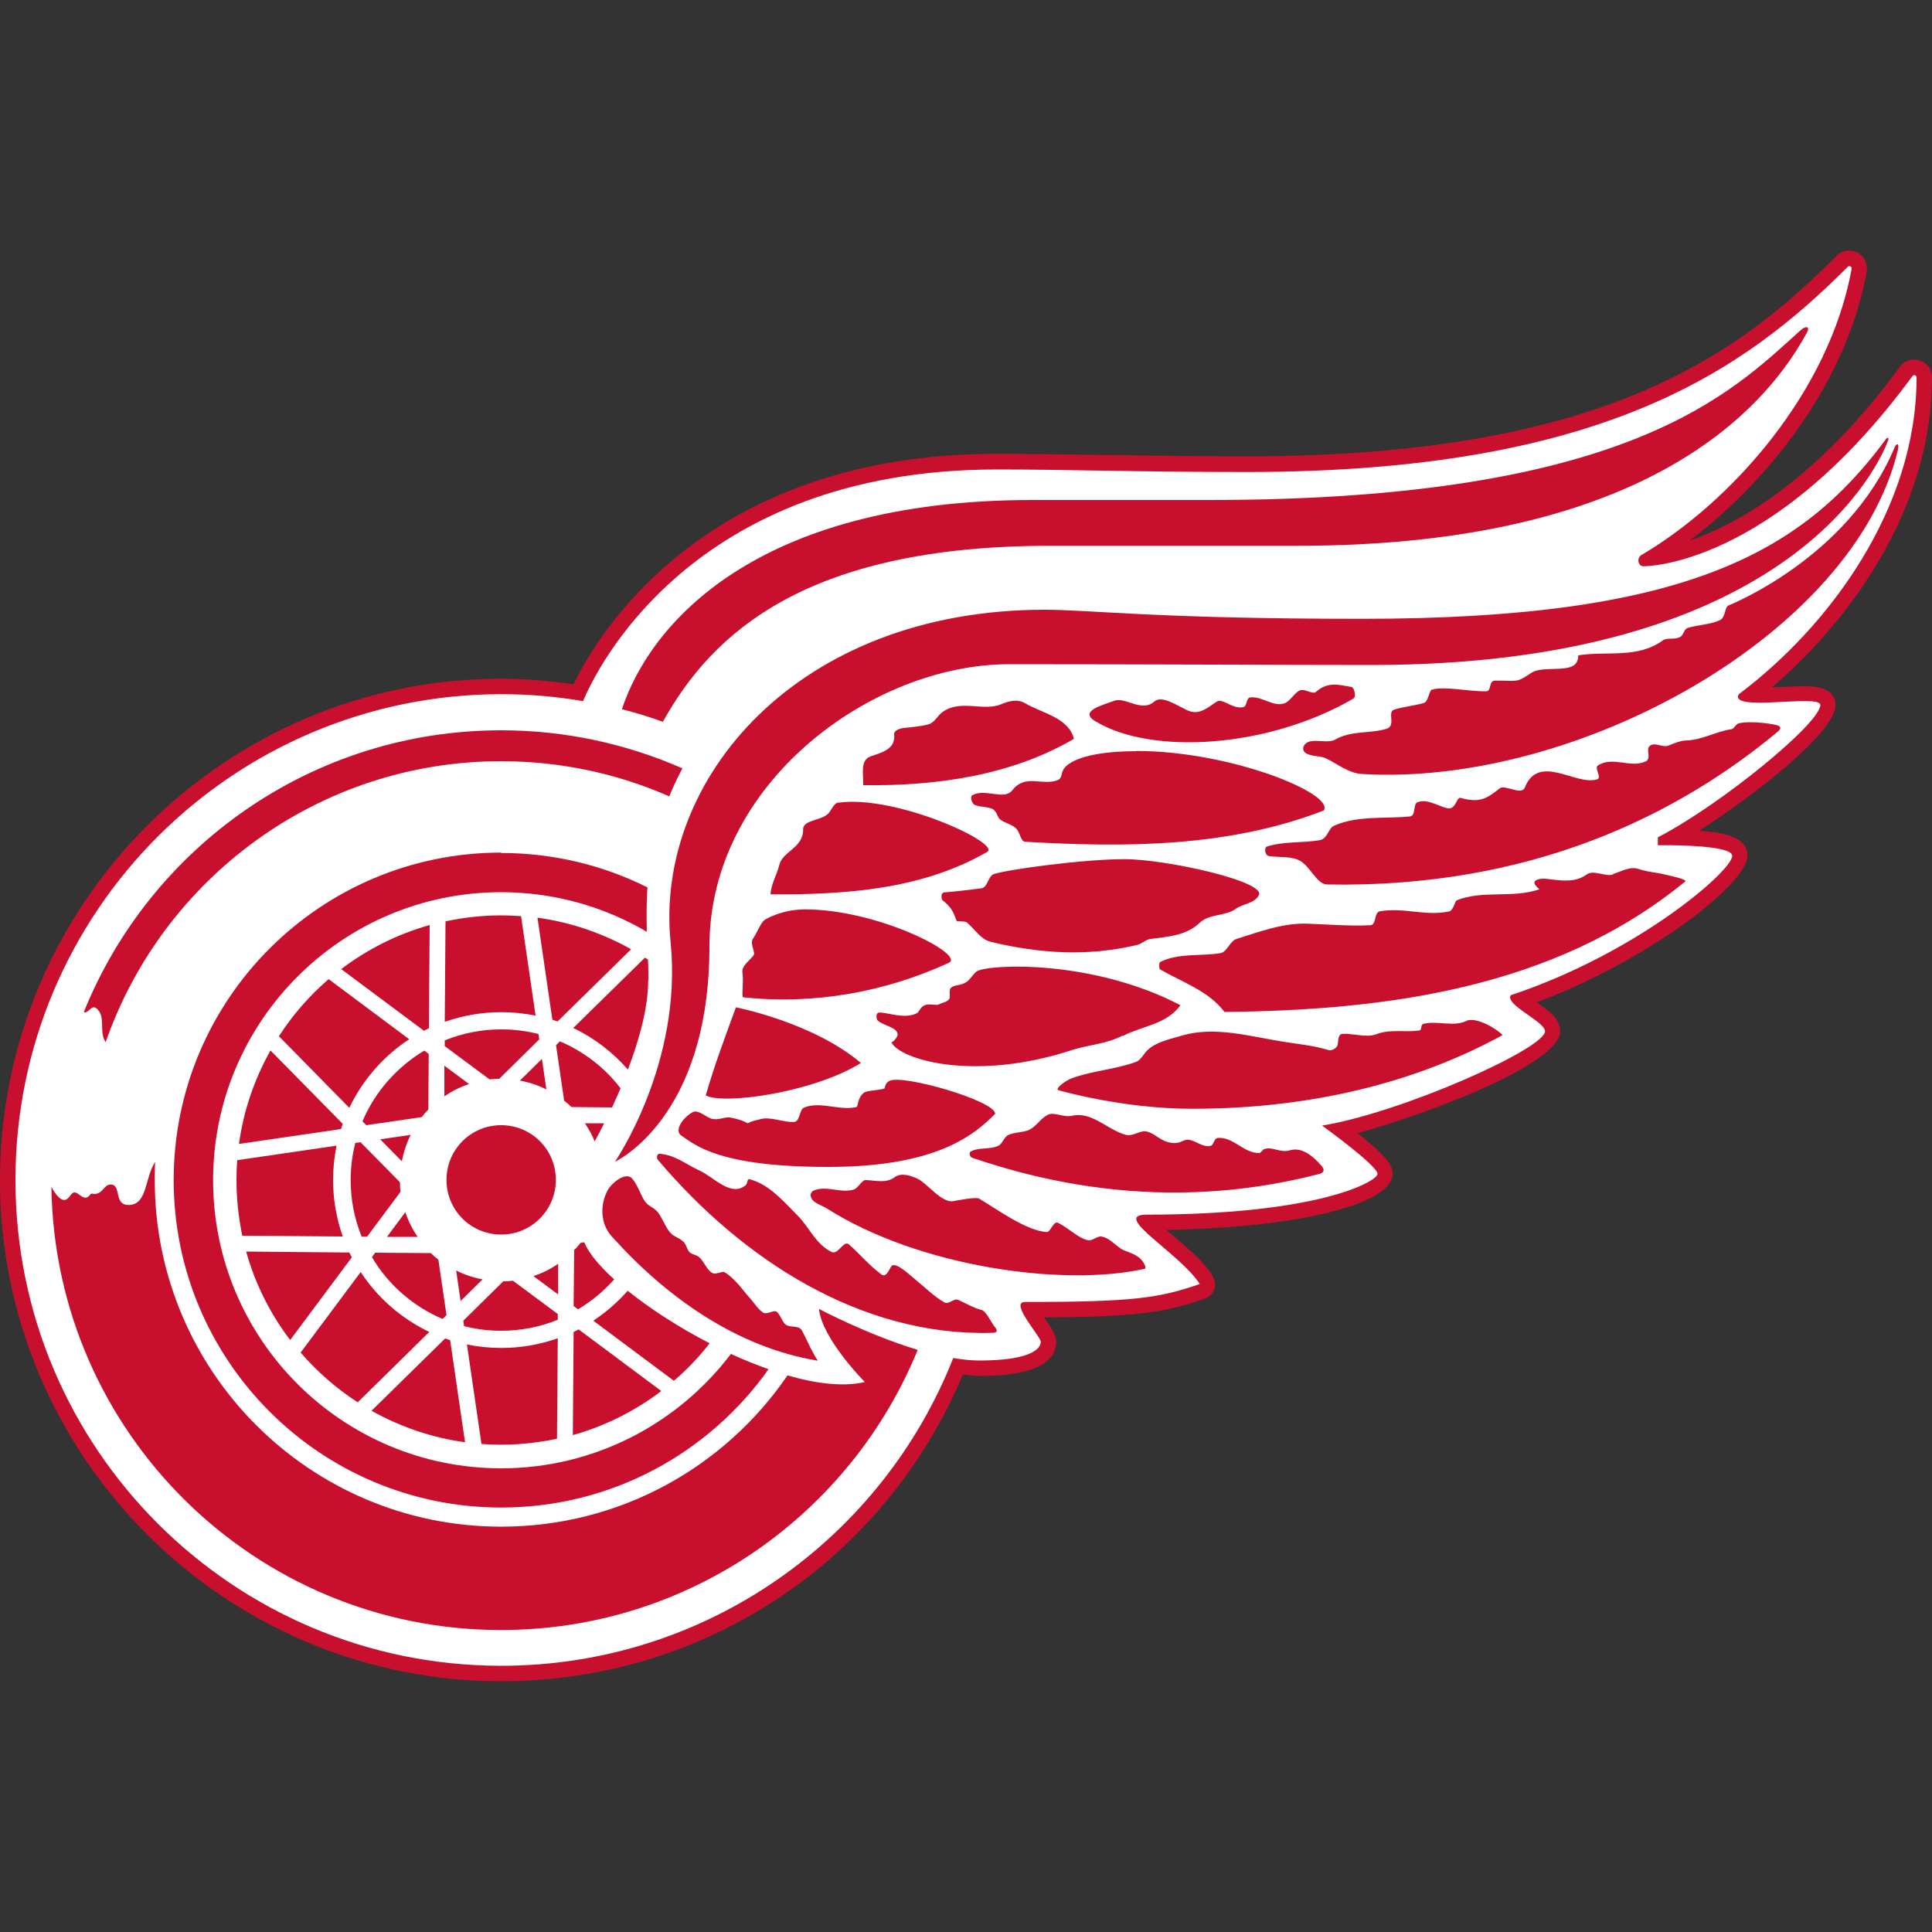
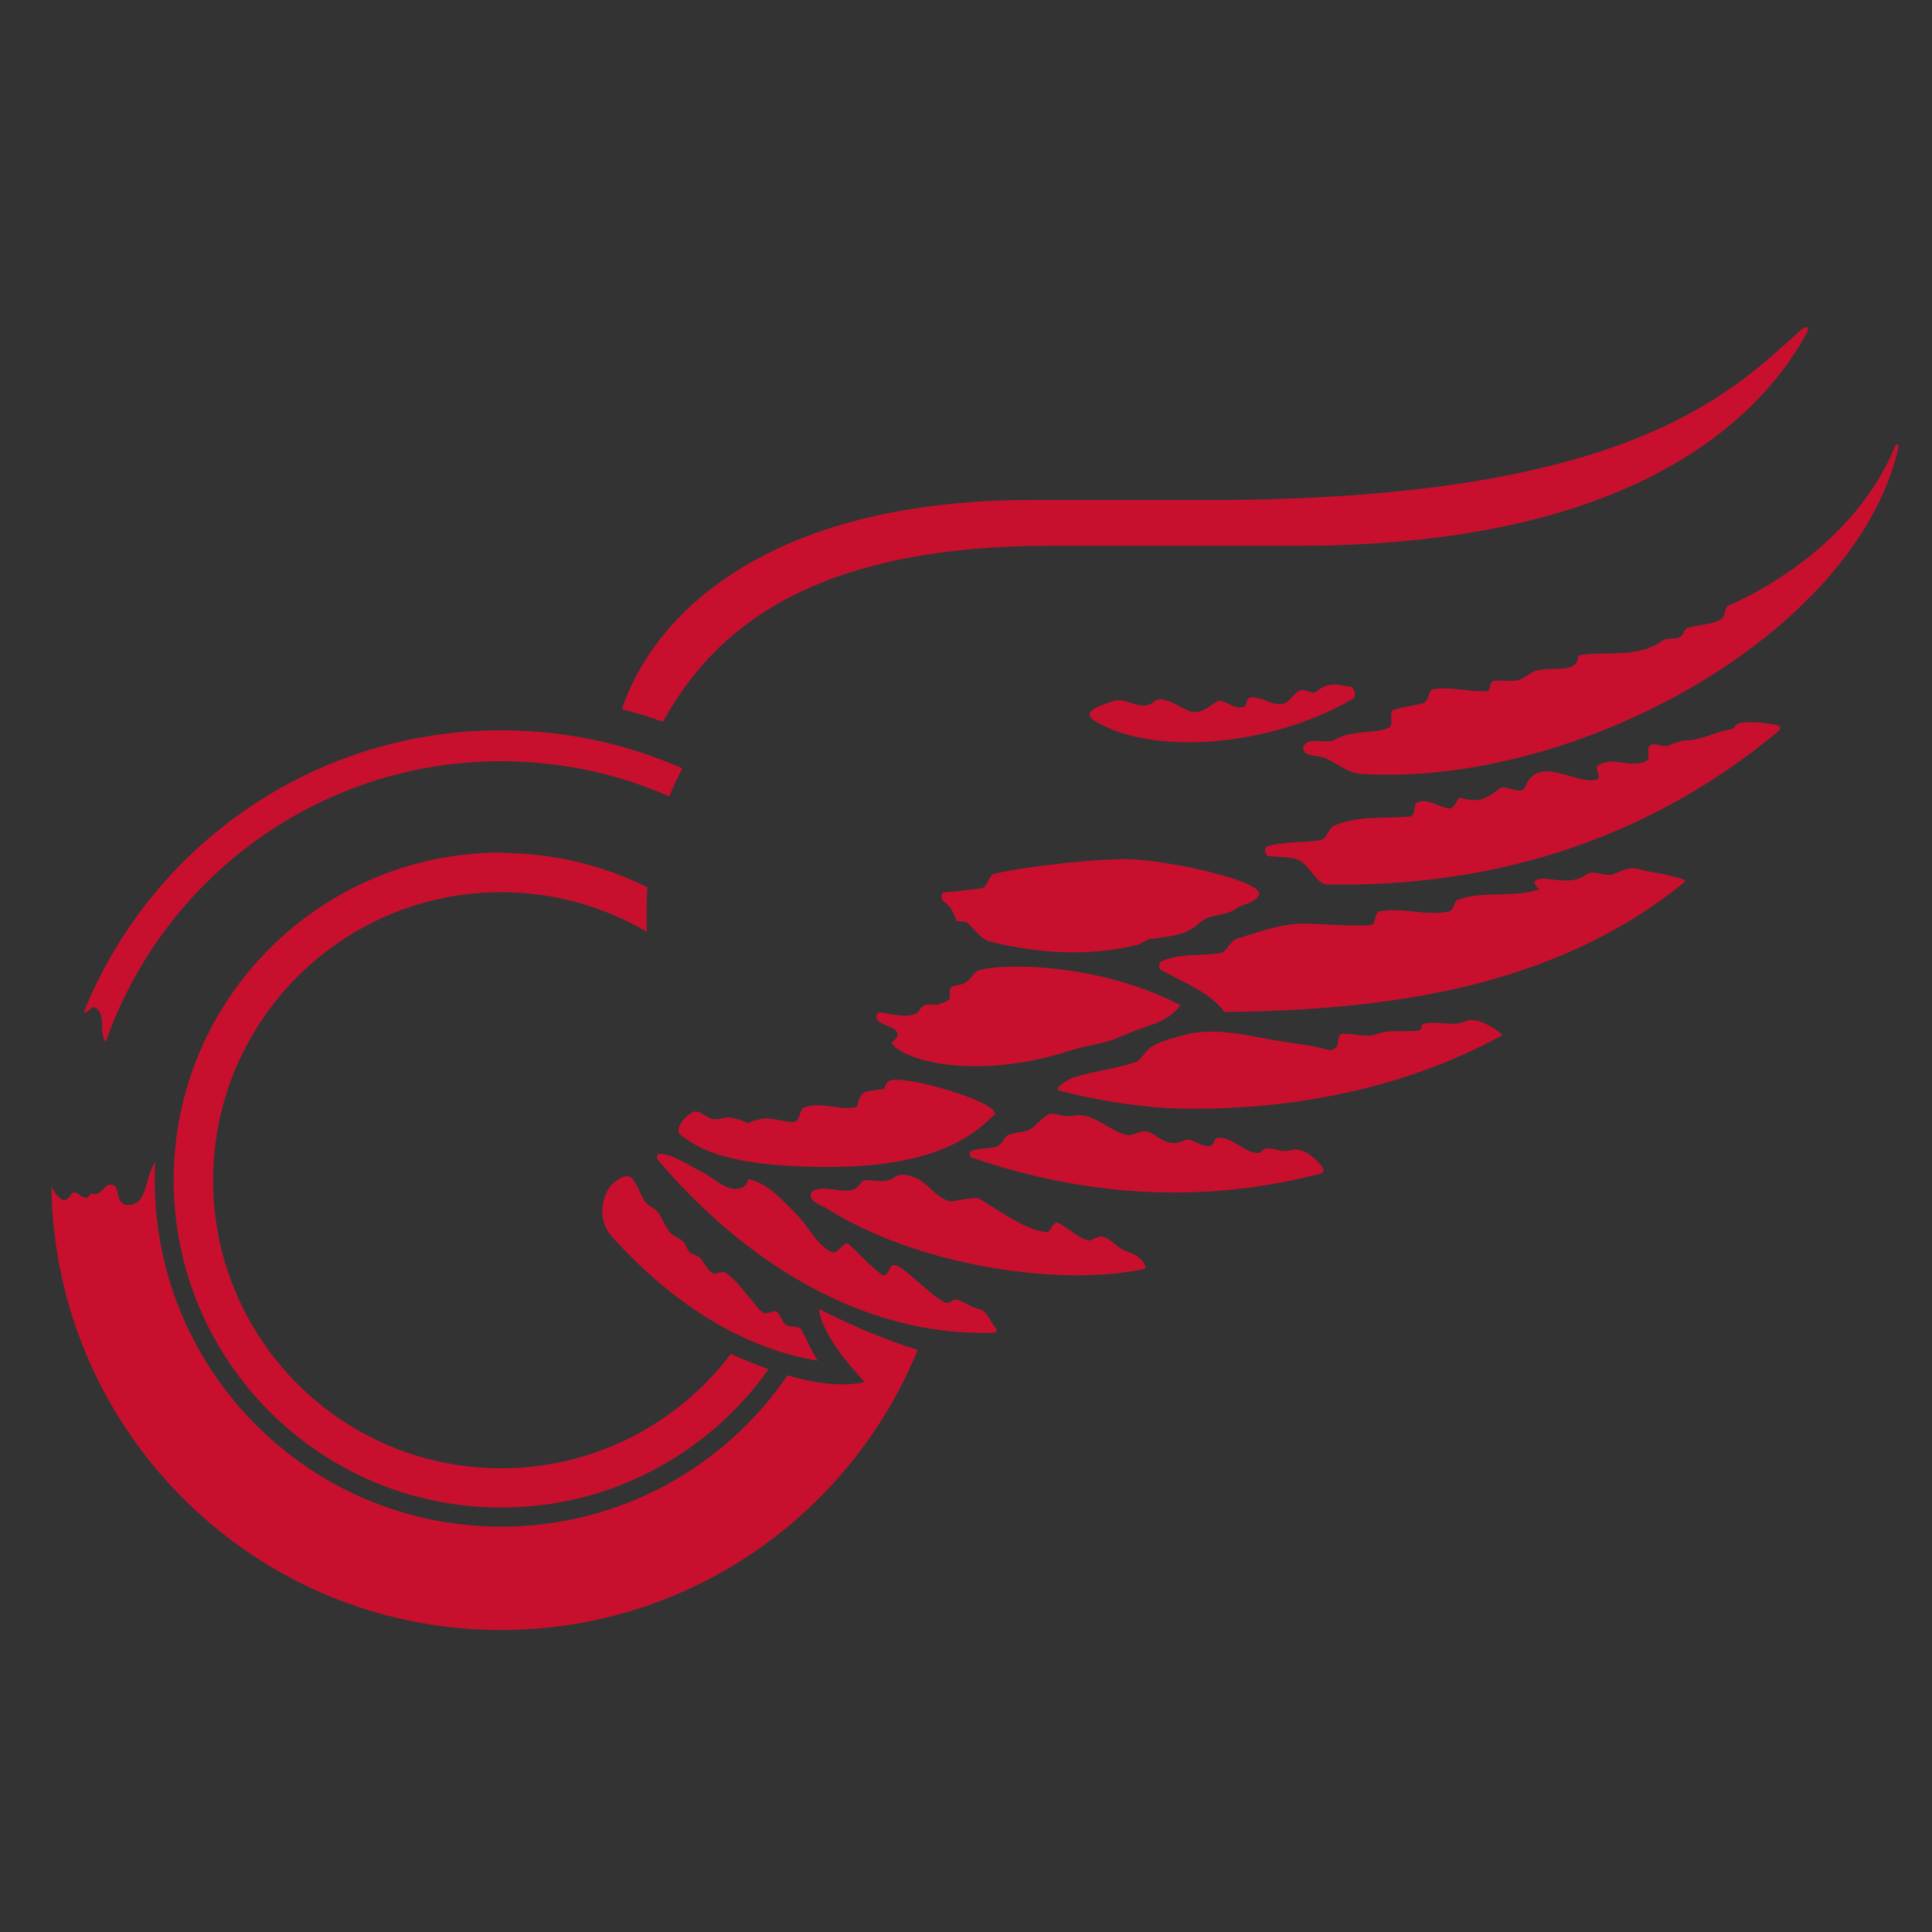
<svg xmlns="http://www.w3.org/2000/svg" id="Layer_38" data-name="Layer 38" viewBox="0 0 100 100">
  <rect x="0" y="0" width="100" height="100" fill="#333333" stroke="none" />
  <defs>
    <style>
      .cls-1 {
        fill: #fff;
      }

      .cls-2 {
        fill: #c8102e;
      }
    </style>
  </defs>
-   <path class="cls-2" d="M91.72,35.57c4.2-3.59,8.28-9.39,8.28-16.02,0-.96-1.17-1.23-1.65-.58-4.33,5.91-8.42,8.16-10.89,9.01,4.1-3.11,8.13-8.18,9.16-13.93.11-1.05-1.03-1.36-1.56-.81-5.02,5.02-11.94,10.38-30.53,10.38-4.49,0-9.63-.13-12.95-.13-15.09,0-20.64,9.34-21.9,11.93-1.24-.18-2.5-.29-3.75-.29C11.64,35.14,0,46.77,0,61.08c0,14.31,11.64,25.94,25.94,25.94,10.53,0,19.84-6.22,23.9-15.88.29.03.59.08.85.08,3.29,0,3.98-.96,3.98-1.77,0-.43-.43-.96-.64-1.26,4.82-.03,6.24-.25,8.32-.97.34-.11.54-.42.54-.76,0-.71-1.46-1.89-2.52-2.8,6.75-.11,11.71-1.32,11.71-2.9,0-.31-.03-.7-1.82-2.11,3.81-1.04,10.49-3.6,10.49-5.27,0-.65-.56-1.04-1.21-1.5,5.92-2.23,10.91-6.17,10.91-7.58,0-1.14-1.67-1.23-2.51-1.3,2.95-1.89,7.06-5.11,7.06-6.5s-2.26-.87-3.29-.94h0Z" />
-   <path class="cls-1" d="M89.99,35.94c4.72-3.54,9.21-9.65,9.21-16.39,0-.14-.14-.16-.2-.1-7.3,9.96-13.93,9.86-13.93,9.86-.29,0-.36-.41-.13-.57,4.71-2.77,9.76-8.49,10.9-14.83.02-.09-.11-.19-.2-.1-5.36,5.36-12.72,10.62-31.1,10.62-5.88,0-8.96-.13-12.95-.13-15.93,0-20.83,10.59-21.41,11.99-1.4-.24-2.81-.36-4.23-.36C12.06,35.94.8,47.19.8,61.08s11.26,25.14,25.14,25.14c10.63,0,19.72-6.6,23.4-15.93.47.08.92.13,1.35.13,2.56,0,3.18-.57,3.18-.97,0-.27-1.64-2.06-.82-2.06,5.68,0,6.96-.21,9.05-.93-1-1.57-4.63-3.59-2.76-3.59,9,0,11.96-1.74,11.96-2.11,0-.43-2.87-2.5-2.87-2.5,4.15-.68,11.54-3.99,11.54-4.88,0-.51-2.11-1.38-1.77-1.87,6.58-2.19,11.46-6.44,11.46-7.21,0-.62-3.85-.55-3.85-.55v-.41c3.33-1.73,8.41-5.92,8.41-6.85,0-.59-4.77.4-4.22-.57h0Z" />
-   <path class="cls-2" d="M32.12,56.33c-.81-1.06-1.89-1.9-3.14-2.43l-.2.2.42,2.87c.13.1.26.21.38.33l2.1.02c.15-.33.3-.66.44-.99h0ZM23.01,54.14l2.33,1.73c.17-.02.33-.03.5-.03l2.07-2.04-.04-.28c-.63-.16-1.27-.24-1.92-.24-1,0-2,.19-2.93.57v.28h0ZM28.05,54.81l-1.14,1.12c.48.09.94.24,1.37.46l-.23-1.58h0ZM28.9,65.41c-.4.27-.83.49-1.29.64l1.28.95v-1.6s.01,0,.01,0h0ZM18.51,72.59l3.71-3.65c-1.45-.69-2.68-1.77-3.55-3.1l-3.11,4.17c.86.99,1.85,1.86,2.95,2.57h0ZM30.27,58.13c.2.3.38.62.51.95.17-.31.33-.62.49-.94h-1.01s0,0,0,0ZM23.31,69.37c-.09-.03-.18-.06-.27-.09l-3.81,3.74c1.5.84,3.14,1.4,4.84,1.63l-.77-5.28h0ZM30.24,64.3l-.19.03c-.1.13-.21.26-.33.37l-.03,2.9.23.17c.7-.42,1.33-.94,1.87-1.55-.77-.7-1.33-1.37-1.55-1.92ZM22.99,56.75c.4-.27.83-.49,1.29-.64l-1.28-.95v1.6s-.01,0-.01,0ZM18.21,65.08c-.04-.08-.09-.17-.13-.25l-5.34-.05c.47,1.68,1.25,3.23,2.28,4.58l3.19-4.28h0ZM28.88,68.02l-2.33-1.73c-.17.02-.33.03-.5.03l-2.07,2.04.04.28c.63.16,1.27.24,1.92.24,1,0,2-.19,2.93-.57v-.28s0,0,0,0ZM23.84,67.34l1.14-1.12c-.48-.09-.94-.24-1.37-.46l.23,1.58ZM29.69,68.94l-.04,5.34c1.68-.47,3.22-1.25,4.58-2.28l-4.28-3.19c-.08.04-.17.09-.25.13h0ZM21.62,64.03c-.27-.4-.49-.83-.64-1.29l-.95,1.28h1.6s0,.01,0,.01ZM22.32,64.86l-2.9-.02-.17.23c.84,1.42,2.13,2.55,3.66,3.2l.2-.2-.42-2.87c-.13-.1-.26-.21-.38-.33ZM22.17,57.45l.02-2.9-.23-.17c-1.42.85-2.55,2.13-3.2,3.66l.2.2,2.87-.42c.1-.13.21-.26.33-.38h0ZM19.68,58.97l1.12,1.14c.09-.48.24-.94.46-1.37l-1.58.23ZM18.39,59.16c-.16.63-.24,1.27-.24,1.92,0,1,.19,2,.57,2.93h.28s1.73-2.32,1.73-2.32c-.02-.16-.03-.33-.03-.5l-2.04-2.07-.28.04h0s0,0,0,0ZM24.17,69.6l.75,5.14c1.31.1,2.62,0,3.91-.27l.04-5.2c-.94.33-1.93.5-2.92.5-.61,0-1.2-.06-1.78-.18ZM33.56,50.74c0-.35,0-.71-.02-1.07-.05-.04-.1-.07-.16-.1l-3.71,3.64c1.08.51,2.04,1.25,2.83,2.15.57-1.5,1.05-3.18,1.05-4.62h0ZM21.95,53.35c.08-.04.17-.09.25-.13l.04-5.34c-1.68.47-3.22,1.25-4.58,2.28l4.28,3.19h0ZM27.72,52.56l-.75-5.14c-.34-.02-.68-.04-1.03-.04-.99,0-1.95.11-2.88.31l-.04,5.2c.94-.33,1.93-.5,2.92-.5.61,0,1.2.06,1.78.18h0ZM36.73,69.53c-1.58-.82-3.07-1.78-4.24-2.72-.52.59-1.12,1.11-1.78,1.55l4.17,3.11c.68-.58,1.3-1.23,1.85-1.94ZM32.66,49.13c-1.5-.84-3.14-1.4-4.84-1.63l.77,5.28c.09.03.18.06.27.09l3.81-3.74ZM12.24,61.08c0,.99.11,1.95.3,2.88l5.2.04c-.33-.94-.5-1.93-.5-2.92,0-.61.06-1.2.18-1.78l-5.14.75c-.03.34-.04.69-.04,1.03ZM12.37,59.21l5.28-.77c.03-.09.06-.18.09-.27l-3.74-3.8c-.84,1.5-1.4,3.14-1.63,4.84ZM14.44,53.64l3.64,3.7c.69-1.44,1.76-2.67,3.1-3.55l-4.17-3.11c-1,.86-1.86,1.85-2.57,2.95h0ZM25.94,63.9c1.56,0,2.83-1.26,2.83-2.83s-1.26-2.83-2.83-2.83-2.83,1.26-2.83,2.83,1.26,2.83,2.83,2.83Z" />
  <path class="cls-2" d="M25.94,44.13c-9.36,0-16.95,7.59-16.95,16.95s7.59,16.95,16.95,16.95c5.72,0,10.77-2.83,13.84-7.16-.64-.23-1.3-.49-1.95-.79-2.72,3.59-7.04,5.92-11.89,5.92-8.24,0-14.91-6.68-14.91-14.91s6.68-14.91,14.91-14.91c2.75,0,5.33.75,7.54,2.05-.02-.74-.02-1.5.03-2.3-2.28-1.14-4.85-1.78-7.58-1.78h0Z" />
  <path class="cls-2" d="M44.78,71.53c-1.09.26-2.51.1-4.02-.34-3.23,4.73-8.66,7.83-14.82,7.83-9.9,0-17.93-8.03-17.93-17.93,0-.32,0-.63.02-.95-.55.84-.39,2.23-1.38,2.23-.78,0-.35-1.06-.92-1.06-.36,0-.4.49-.85.49-.05,0-.1-.02-.13-.02-.09,0-.14.21-.32.21-.23,0-.39-.27-.57-.27-.21,0-.27.39-.54.39s-.55-.47-.66-.68c.18,12.7,10.53,22.94,23.27,22.94,9.75,0,18.1-6,21.57-14.5-2.61-.79-5.11-2.12-5.11-2.12.16,1.56,2.38,3.79,2.38,3.79ZM4.98,52.18c.54.44.11,1.22.49,1.76,2.95-8.46,11-14.54,20.47-14.54,3.09,0,6.04.65,8.7,1.82.2-.49.43-.98.68-1.45-2.87-1.26-6.04-1.97-9.38-1.97-9.78,0-18.15,6.03-21.6,14.58.19.13.4-.39.63-.2ZM54.37,28.25h12.81c16.36,0,23.53-5.85,26.35-11.04.16-.31-.04-.38-.35-.1-3.56,3.2-8.88,8.77-30.58,8.77h-9.16c-14.41,0-19.83,6.5-21.25,10.83.72.18,1.43.4,2.12.65,2.56-4.61,7.44-9.11,20.05-9.11h0Z" />
-   <path class="cls-2" d="M54.07,31.56c-12.82,0-20.2,8.8-19.36,17.21.63,6.27-2.88,11.36-2.88,11.36,0,0,4.89-2.21,4.89-11.14,0-8.46,8.41-14.61,15.51-14.61s14.81.04,18.76.04c20.92,0,25.98-9.67,26.71-11.55.13-.28-.06-.23-.12-.09-4.37,5.89-10.48,9.25-27.08,9.25-10.66,0-14.03-.47-16.42-.47h0Z" />
-   <path class="cls-2" d="M58.85,38.88c-3.46,0-3.81.96-3.81.96-.11.13-.05.45-.3.54-.79.31-1.67-.35-2.35.53-.41.53-1.41-.12-2.06.25-.15.09,0,.45.11.5.3.13.8.09.99.25.2.16.18.4.37.53.23.17.66.24.85.51.15.2.2.61.41.62,5.2.3,10.53.29,15.46-1.62.56-.88-4.84-3.08-9.69-3.08h0ZM38.43,50.34c.07.5-.06,1.27.04,1.28,3.62.39,7.29-.25,10.63-1.78.93-.4-3.63-2.77-7.43-2.77-1.23,0-2.07.53-2.07.53-.21.12-.38.62-.63.99-.18.27.17.7.02.88-.27.33-.61.53-.56.88h0s0,0,0,0ZM43.37,41.54c-.17.03-.31.31-.44.5-.33.46-1.37.36-1.36.89.01.96-1.06,1.13-1.23,1.83-.13.54-.42.95-.46,1.53,3.84.02,7.78-.23,11.19-2.18.89-.4-4.68-3-7.7-2.56h0ZM55.59,38.25c-.28-1.11-1.63-1.32-2.55-1.86-.37-.21-.79-.12-1.22.06-.91.39-2.09-.27-3.03.4-.27.19-.41.56-.76.65-.43.11-.87.13-1.31.19-.16.02-.46.13-.44.31.09.78-.64.95-1.22,1.15-.56.2-.36.94-.38,1.49,3.74.05,7.63-.48,10.91-2.4h0ZM36.53,56.7c.96.5,5.61-.17,8.03-1.68-2.49-2.11-6.47-2.88-6.47-2.88-.55,1.51-1.12,3.01-1.56,4.56h0Z" />
  <path class="cls-2" d="M35.83,57.58c-.45.24-.97.93-.56,1.2.74.5,1.96,1.62,7.61,1.62s7.59-1.7,8.63-2.75c0-.68-4.84-2.07-5.48-1.7-.2.1-.22.3-.25.39-.22.09-.89.1-1.05.21-.37.28-.3.72-.4.75-.86.21-1.92-.33-2.73.04-.22.1-.2.71-.49.73-.59.04-1.24-.31-1.8-.13-.1.03-.4.08-.6.2-.31-.16-.47-.2-.87-.29-.3-.07-.58.13-.95.07-.34-.06-.72-.52-1.05-.35ZM58.12,53.62c1.02-.53,2.24-.58,2.98-1.59-4.56-2.38-9.88-2.13-10.53-1.76-.16.09-.35.43-.55.56-.31.21-.6.11-.81.31-.12.12.01.45-.08.57-.11.16-.37.19-.52.27-.16.09-.5-.06-.75.05-.25.11-.26.34-.42.42-.61.31-1.5-.05-1.92-.04-.22,0-.16.35-.09.41.27.27,1.06.35,1.03.75,0,.08-.2.36-.32.38.42.89,4.3,2.07,9.41.38.85-.26,1.74-.3,2.56-.73h0ZM63.94,47.05c.42-.28.95-.28,1.2-.68.55-.72-4.77-1.9-6.93-1.9s-6.11.54-6.79.78c-.28.12-.3.69-.63.73-.64.08-1.27.16-1.91.21-.21.02-.16.35-.09.41.42.34.54.54.72,1.06.02.05.45,0,.54.09.42.36.71.87,1.23,1,2.52.6,4.96.77,7.54.17.28-.06.48-.29.73-.32.91-.12,1.85-.17,2.55-.84.5-.47,1.29-.33,1.84-.7h0ZM70.06,36.15c.15-.09.03-.57-.1-.59-.58-.09-1.2-.32-1.83.24-.21.19-.61-.22-.9-.04-.24.14-.47.52-.69.62-.6.27-1.18-.36-1.84-.28-.19.02-.15.45-.34.5-.57.13-1.07-.49-1.39-.28-.49.32-.9.72-1.5.45-.57-.26-1.33-.8-1.72-.46-.68.59-1.5-.27-2.1-.03-.51.2-1.87.52-.94,1.06,2.88,1.74,8.9,1.4,13.34-1.18h0s0,0,0,0ZM41.5,68.86c-.15-.27-.54-.13-.81-.28-.19-.12-.29-.52-.48-.68-.15-.12-.5.15-.69.05-.26-.15-.46-.48-.66-.71-.23-.25-.43-.52-.65-.77-.21-.23-.43-.45-.69-.61-.14-.08-.42.1-.59.05-.3-.08-.48-.61-.73-.83-.14-.13-.37-.14-.5-.26-.13-.12-.16-.35-.29-.51-.18-.2-.44-.27-.64-.43-.26-.22-.46-.76-.67-1.07-.2-.3-.5-.34-.7-.6-.24-.33-.39-.89-.69-1.22-.3-.34-1.05.2-1.28.66-.38.75-.35,1.69.22,2.33,2.82,3.15,6.48,5.76,10.68,6.45-.31-.45-.64-1.24-.83-1.58h0ZM50.78,67.8c-.43-.12-.8-.35-1.19-.52-.24-.1-.47.28-.73.12-.53-.31-.98-.76-1.4-1.1-.33-.27-1-.93-1.28-.8-.11.05-.27.67-.55.47-.66-.49-1.08-1.02-1.69-1.56-.28-.24-.55.56-.9.39-.82-.4-1.15-1.28-1.78-1.91-.73-.73-1.44-1.58-2.45-1.85-.17-.04-.08.2-.23.32-.77.6-1.62-.43-2.37-.77-.69-.32-1.29-.82-2.07-.87-.16-.01-.16.24-.09.31,4.41,5.21,10.52,9.12,17.23,8.96.16,0,.47.01.21-.31-.21-.26-.44-.82-.71-.89h0ZM57.01,64c-.2-.03-.5.24-.67.2-.52-.1-.93-.57-1.56-.9-.26-.14-.4.48-.6.47-1.05-.06-2.56-1.17-3.5-1.73-.17-.1-1.16.1-1.33.13-.6.12-1.37-.93-1.84-1.15-.36-.17-.86-.34-1.2-.09-.46.34-1.01.16-1.51.15-.2,0-.37.41-.61.49-.69.22-1.45-.26-2.13.08-.02,0-.11.15-.11.2.05.42.52.49.83.69,4.84,3.07,12.32,4.07,16.48,3.13.09-.03-.05-.39-.33-.6-.29-.22-.72-.31-.9-.43-.42-.29-.64-.58-1.03-.64h0ZM66.76,59.54c-.51.15-.91-.22-1.33-.06-.1.04-.16.2-.25.2-.8.02-1.34-.85-2.15-.78-.2.02-.2.37-.37.41-.5.12-.95-.49-1.4-.27-.32.16-.55.15-.86.06-.4-.12-.7-.48-1.09-.54-.34-.05-.68.29-1.07.17-.96-.28-1.71-1.2-2.74-.98-.51.11-.95-.24-1.3-.03-.39.23-.5.51-.89.74-.27.16-.89.14-1.16.31-.21.13-.26.45-.51.55-.45.19-.99.05-1.41.29-.05.03-.08.26.1.32,3.95,1.34,10.34,2.81,17.97.83.24-.07.28-.21.09-.43-.42-.48-1-.98-1.62-.79ZM75.89,52.85c-.67.31-1.46-.03-2.2.14-.2.05-.05.32-.24.35-.73.1-1.49-.08-2.18.18-.54.21-1.18-.03-1.77-.01-.23,0-.23.31-.26.55-.03.21-.34.33-.44.3-.73-.22-1.43-.3-2.18-.41-1.87-.28-3.71-.87-5.47-.34-.57.17-1.33.32-1.77.76-.17.17-.35.51-.57.59-1.07.39-2.24.46-3.31.84-.32.11-.94.57-.71.63,0,0,3.3.96,6.9.96,6.93,0,12.21-1.7,16.08-3.81-.22-.28-1.36-.98-1.87-.74h0ZM83.5,45.26c-.42.14-1-.26-1.37,0-.54.4-1.18.33-1.74.27-.27-.03-.68-.12-.92.06-.15.12.07.31.21.44-1.4.48-2.95.03-4.28.57-.1.04-.16.53-.41.58-1.22.25-2.36-.23-3.57-.01-.31.06-.17.71-.49.72-1.09.05-2.15-.04-3.23-.08-1.29-.05-2.48.41-3.7.79-.36.11-.47.69-.86.74-1.05.16-2.13-.02-3.09.45-.06.03-.07.35,0,.39,1.18.67,2.53,1.13,3.33,2.2,8.2-.09,17.02-1.16,23.84-6.75.13-.11-.67-.28-1.11-.38-.42-.1-.77-.1-1.29-.27-.46-.15-.88.12-1.33.26h0ZM92.01,37.55c-.08-.05-1.32-.27-2.01-.11-.15.03-.23.27-.37.3-.89.14-1.51.57-2.41.59-.19,0-.59.14-.83.25-.33.16-.77-.23-1.03.06-.16.18.12.63-.18.77-.78.37-1.7-.29-2.47.21-.22.14.24.63-.05.72-1.1.34-3.01-1.37-3.73.41-.11.28-.46.15-.67.1-.21-.05-.5-.15-.63-.05-.68.55-1.07.77-2.02.5-.24-.07-.24.65-.71.53-.53-.13-1.05-.51-1.54-.3-.23.1-.06.7-.39.73-1.33.13-2.7-.06-3.92.48-.3.13-.33.68-.75.75-.93.15-1.86.05-2.73.33-.14.05-.11.46.11.49.56.08,1.19,0,1.62.25.53.31.86,1.2,1.38,1.22,10.53.2,18.13-3.57,23.35-7.92.21-.18.1-.25,0-.31h0ZM89.43,31.37c-.16.07-.11.59-.41.73-.52.24-1.11.23-1.66.4-.21.07-.2.34-.37.45-.29.19-.69.03-.91.19-1.33.97-2.91.54-4.39.78.02,1.11-1.73.43-2.45.92-.79.53-.68.38-1.85.39-.36,0-.17.54-.46.55-.93.02-2.14-.28-2.83-.08-.12.04-.17.62-.41.69-.51.14-1.04.19-1.53.34-.38.12.12.83-.39.99-.86.27-1.8.07-2.66.56-.34.19-.84.01-1.28.09-.37.07-.52.46-.21.63.28.16.74.12,1.01.25.63.31,1.16.76,1.84.81,11.12.68,25.5-7.22,27.77-16.79.08-.39-.1-.31-.18-.1-2.41,5.74-8.62,8.18-8.62,8.18h0Z" />
</svg>